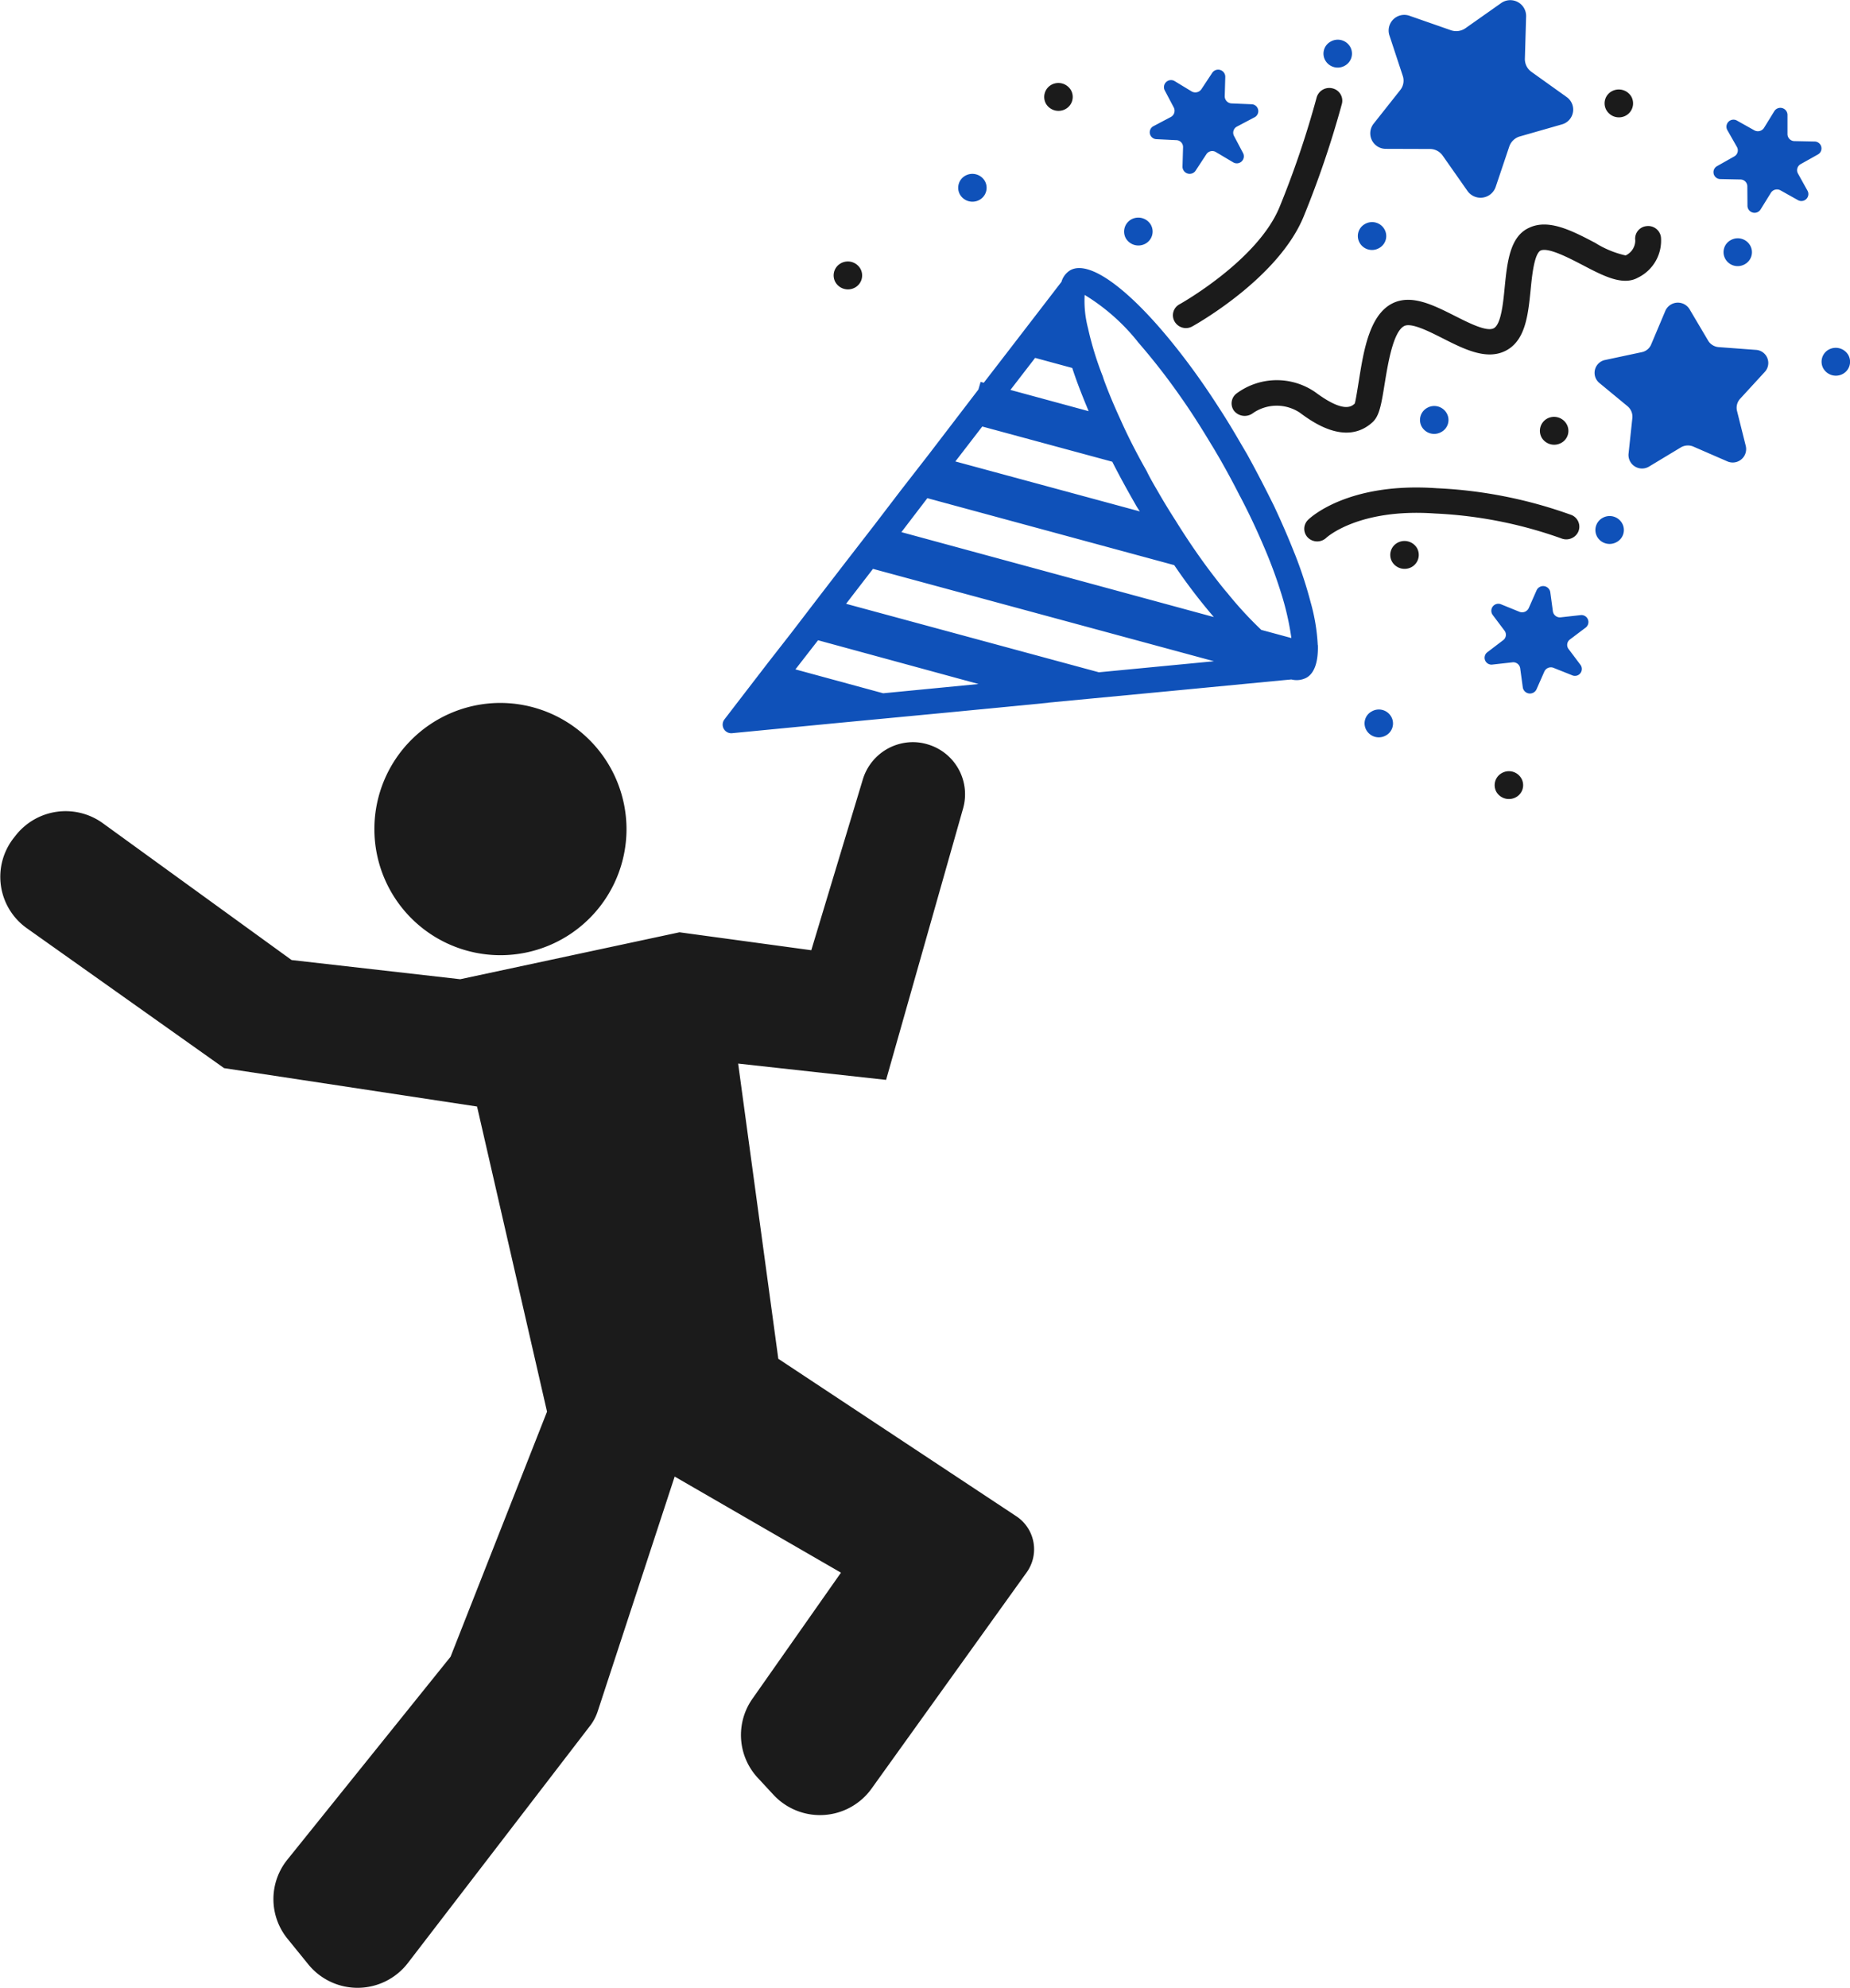
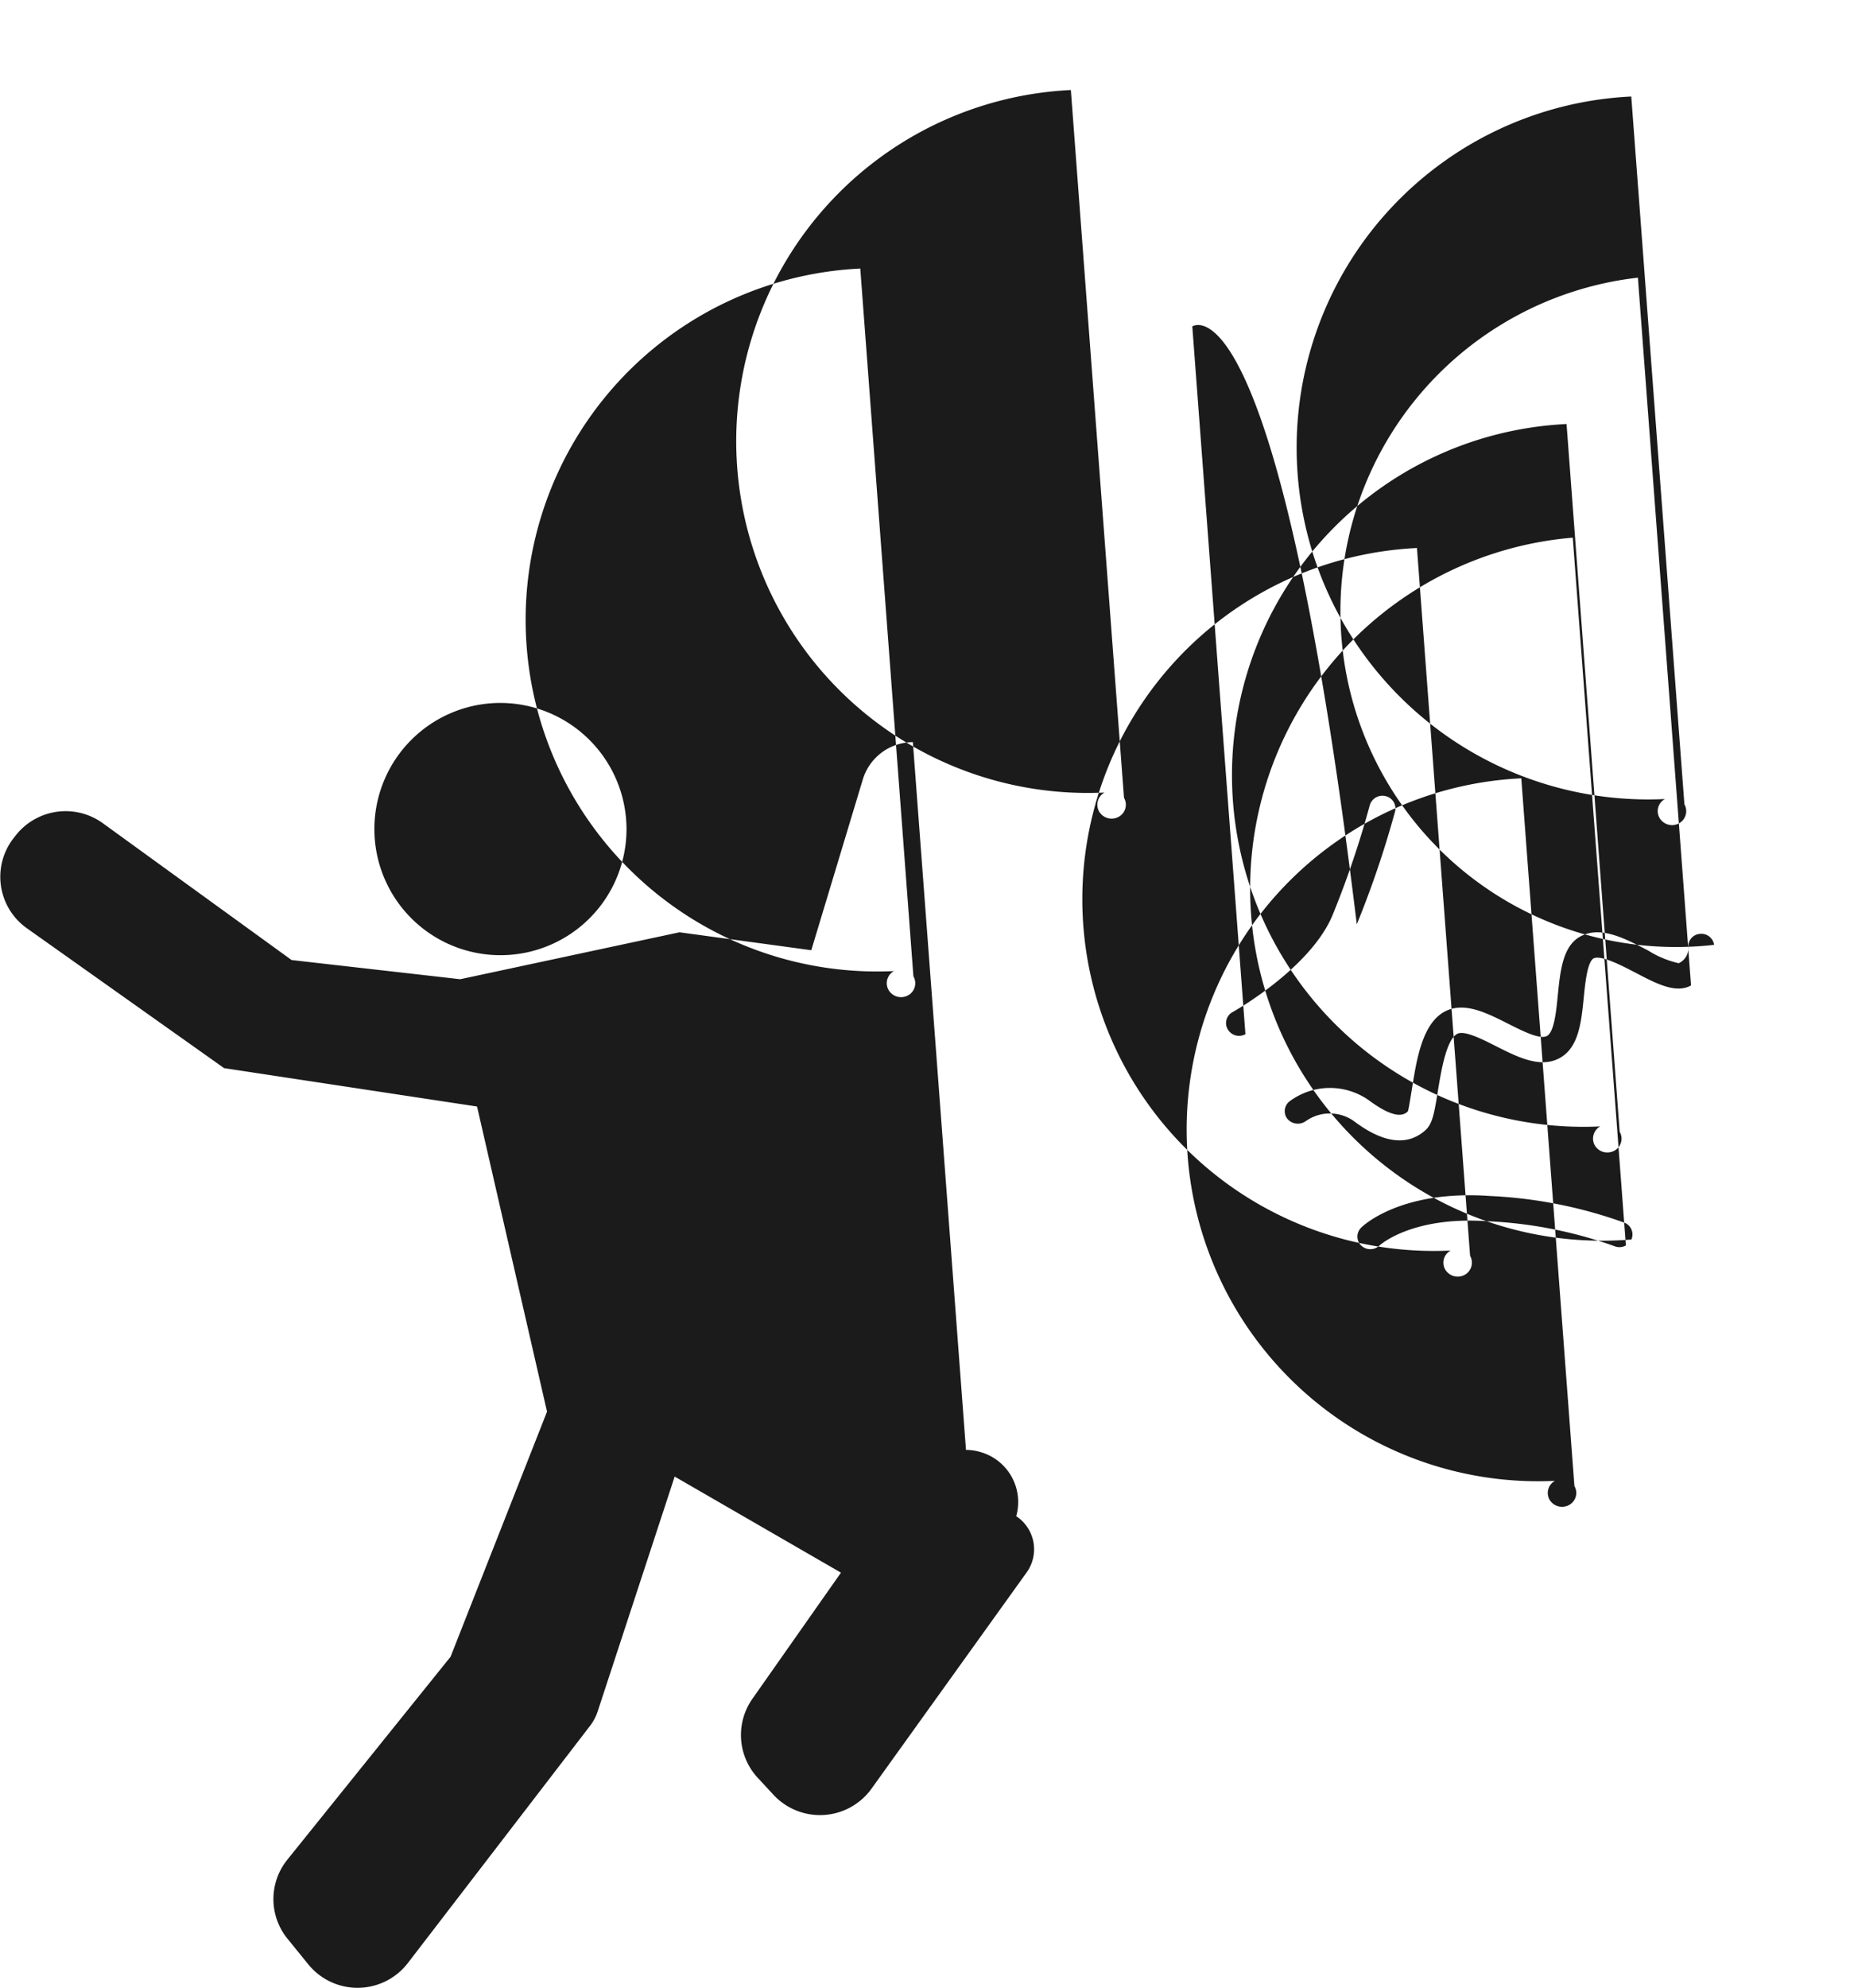
<svg xmlns="http://www.w3.org/2000/svg" id="more-fun" width="134.06" height="143.97" viewBox="0 0 134.06 143.97">
  <defs>
    <style>
      .cls-1 {
        fill: #1b1b1b;
      }

      .cls-1, .cls-2 {
        fill-rule: evenodd;
      }

      .cls-2 {
        fill: #0f51b9;
      }
    </style>
  </defs>
-   <path class="cls-1" d="M1379.73,2559.6a9.135,9.135,0,1,0,9.17,9.14,9.157,9.157,0,0,0-9.17-9.14m29.92,2.84a3.8,3.8,0,0,0-3.62,2.68l-3.74,12.39-9.55-1.3-15.89,3.4-12.22-1.39-13.68-9.91a4.6,4.6,0,0,0-6.33.91l-0.15.19a4.562,4.562,0,0,0,.98,6.51l14.29,10.13,18.33,2.78,5.07,22.1-6.99,17.75-11.83,14.7a4.547,4.547,0,0,0,.02,5.73l1.51,1.86a4.6,4.6,0,0,0,7.2-.1l13.18-17.15a3.564,3.564,0,0,0,.6-1.14l5.56-16.95,12.05,6.96-6.42,9.14a4.559,4.559,0,0,0,.41,5.74l1.14,1.23a4.6,4.6,0,0,0,7.08-.46l11.24-15.66a2.867,2.867,0,0,0-.75-4.08l-17.24-11.4-2.91-21.38,10.72,1.18,5.58-19.66a3.765,3.765,0,0,0-2.57-4.64,3.655,3.655,0,0,0-1.07-.16m20.25-30.11a0.943,0.943,0,0,1-1.28-.35,0.9,0.9,0,0,1,.35-1.25c0.06-.03,5.66-3.17,7.25-7.04a67.96,67.96,0,0,0,2.69-7.94,0.952,0.952,0,0,1,1.15-.66,0.916,0.916,0,0,1,.68,1.12,70.835,70.835,0,0,1-2.77,8.16C1436.13,2528.85,1430.15,2532.19,1429.9,2532.33Zm27.57,15.3a0.952,0.952,0,0,1-.84.05,31.389,31.389,0,0,0-9.15-1.8c-5.54-.39-7.85,1.74-7.87,1.76a0.961,0.961,0,0,1-1.32,0,0.9,0.9,0,0,1-.01-1.29c0.11-.12,2.86-2.76,9.34-2.3a33.037,33.037,0,0,1,9.76,1.94,0.914,0.914,0,0,1,.49,1.21A0.931,0.931,0,0,1,1457.47,2547.63Zm4.72-18.83c-1.1.61-2.51-.13-4-0.91-1-.52-2.51-1.31-3.06-1.05-0.45.26-.61,1.78-0.71,2.81-0.18,1.79-.36,3.65-1.75,4.41s-3.03-.06-4.61-0.86c-1.03-.52-2.31-1.17-2.82-0.89-0.8.44-1.17,2.77-1.4,4.17-0.25,1.56-.39,2.33-0.87,2.78-1.96,1.8-4.46-.08-5.29-0.69a3.025,3.025,0,0,0-3.44.08,0.994,0.994,0,0,1-1.31-.2,0.9,0.9,0,0,1,.2-1.28,4.9,4.9,0,0,1,5.69-.07c2.07,1.54,2.63,1.02,2.85.82,0.06-.14.2-1.05,0.31-1.72,0.33-2.06.74-4.61,2.33-5.49,1.4-.77,3.03.06,4.62,0.86,1.03,0.52,2.31,1.17,2.82.89,0.53-.29.68-1.85,0.79-2.99,0.18-1.78.37-3.65,1.76-4.28,1.42-.68,3.13.22,4.78,1.08a7.043,7.043,0,0,0,2.22.92,1.2,1.2,0,0,0,.7-1.09,0.907,0.907,0,0,1,.8-1.03,0.931,0.931,0,0,1,1.06.79A2.98,2.98,0,0,1,1462.19,2528.8Zm-56.35-.66a1,1,0,0,1-.39,1.38,1.05,1.05,0,0,1-1.41-.39,1,1,0,0,1,.39-1.37A1.047,1.047,0,0,1,1405.84,2528.14Zm15.26-12.93a1,1,0,0,1-.39,1.38,1.056,1.056,0,0,1-1.41-.38,1.009,1.009,0,0,1,.39-1.38A1.056,1.056,0,0,1,1421.1,2515.21Zm40.61,0.47a1.009,1.009,0,0,1-.39,1.38,1.05,1.05,0,0,1-1.41-.39,0.991,0.991,0,0,1,.39-1.37A1.056,1.056,0,0,1,1461.71,2515.68Zm-4.69,23.72a0.989,0.989,0,0,1-.39,1.37,1.056,1.056,0,0,1-1.41-.38,1.009,1.009,0,0,1,.39-1.38A1.05,1.05,0,0,1,1457.02,2539.4Zm-10.84,8.98a1.009,1.009,0,0,1-.39,1.38,1.056,1.056,0,0,1-1.41-.38,1,1,0,0,1,.39-1.38A1.056,1.056,0,0,1,1446.18,2548.38Zm7.56,16.68a0.989,0.989,0,0,1-.39,1.37,1.056,1.056,0,0,1-1.41-.38,1,1,0,0,1,.39-1.37A1.038,1.038,0,0,1,1453.74,2565.06Z" transform="translate(-1343.5 -2508.69)" />
-   <path class="cls-2" d="M1431.83,2538.22c-0.92-1.44-1.87-2.78-2.79-3.96-3.36-4.33-6.5-6.82-7.98-6a1.447,1.447,0,0,0-.64.84l-1.8,2.34-2.04,2.65-1.79,2.32-0.23-.06-0.16.55-3.59,4.69-2.06,2.65-1.88,2.46-2.06,2.66-1.95,2.53-2.03,2.65-1.64,2.1-2.04,2.65-1.16,1.51a0.624,0.624,0,0,0,.58.99l7.23-.7,8.73-.83,6.91-.67,0.01-.01,8.74-.83,8.34-.8,0.55-.05a1.54,1.54,0,0,0,1.08-.12c0.59-.32.87-1.15,0.84-2.36l-0.01-.01a13.824,13.824,0,0,0-.52-3.12,30.172,30.172,0,0,0-1.15-3.5l-0.01-.02c-0.43-1.09-.93-2.25-1.5-3.46-0.6-1.21-1.24-2.46-1.95-3.74l-0.4-.68C1432.92,2539.96,1432.39,2539.07,1431.83,2538.22Zm-13.32-3.61,2.69,0.73c0.32,0.99.73,2.03,1.19,3.13l-5.67-1.54Zm-3.83,4.97,9.42,2.55c0.5,0.99,1.05,1.99,1.64,3.02a6.389,6.389,0,0,0,.36.58l-13.37-3.62Zm-3.98,5.19,17.89,4.85a41.8,41.8,0,0,0,2.87,3.76l-22.64-6.15Zm-3.2,14.13-6.36-1.73,1.64-2.11,11.63,3.17Zm15.63-1.52-18.32-4.96,1.95-2.53,24.71,6.69Zm8.69-15.59c0.57,0.99,1.08,1.94,1.54,2.85l0.01,0.01c0.66,1.26,1.21,2.44,1.67,3.52a34.2,34.2,0,0,1,1.32,3.55,20.1,20.1,0,0,1,.72,3.18l-2.18-.59a27.236,27.236,0,0,1-2.45-2.66c-0.34-.39-0.67-0.82-1.01-1.26-0.87-1.13-1.78-2.44-2.71-3.93l-0.01-.02c-0.44-.68-0.9-1.43-1.34-2.2-0.28-.48-0.56-0.96-0.79-1.44-0.74-1.3-1.37-2.54-1.89-3.71-0.48-1.04-.88-2-1.21-2.9-0.03-.09-0.05-0.16-0.08-0.25a23.35,23.35,0,0,1-1.07-3.49,7.837,7.837,0,0,1-.24-2.4,14.732,14.732,0,0,1,3.83,3.37l0.01,0.02a47.1,47.1,0,0,1,3.14,4.03c0.72,1.02,1.44,2.15,2.19,3.4C1431.46,2541.17,1431.63,2541.47,1431.82,2541.79Zm24.86-24.09-3.04.87a1.148,1.148,0,0,0-.77.73l-0.99,2.94a1.16,1.16,0,0,1-2.04.28l-1.79-2.55a1.126,1.126,0,0,0-.94-0.49l-3.17-.01a1.124,1.124,0,0,1-.91-1.81l1.94-2.45a1.088,1.088,0,0,0,.18-1.03l-0.97-2.94a1.133,1.133,0,0,1,1.48-1.4l2.98,1.04a1.172,1.172,0,0,0,1.06-.15l2.57-1.81a1.147,1.147,0,0,1,1.82.94l-0.09,3.09a1.134,1.134,0,0,0,.47.94l2.56,1.83A1.111,1.111,0,0,1,1456.68,2517.7Zm11.98,24.4-2.46-1.07a1.01,1.01,0,0,0-.91.07l-2.29,1.38a0.983,0.983,0,0,1-1.49-.91l0.28-2.62a0.986,0.986,0,0,0-.34-0.83l-2.06-1.7a0.95,0.95,0,0,1,.43-1.66l2.63-.56a0.937,0.937,0,0,0,.7-0.56l1.03-2.44a0.991,0.991,0,0,1,1.75-.12l1.35,2.28a0.97,0.97,0,0,0,.77.47l2.69,0.2a0.95,0.95,0,0,1,.65,1.59l-1.8,1.96a0.964,0.964,0,0,0-.22.86l0.64,2.56A0.972,0.972,0,0,1,1468.66,2542.1Zm-16.38,10.36,1.33,0.54a0.528,0.528,0,0,0,.67-0.27l0.57-1.29a0.523,0.523,0,0,1,.99.13l0.19,1.4a0.514,0.514,0,0,0,.57.43l1.43-.16a0.506,0.506,0,0,1,.38.9l-1.14.86a0.489,0.489,0,0,0-.1.7l0.85,1.13a0.5,0.5,0,0,1-.61.76l-1.33-.53a0.519,0.519,0,0,0-.67.27l-0.57,1.29a0.524,0.524,0,0,1-.99-0.14l-0.19-1.39a0.507,0.507,0,0,0-.57-0.43l-1.43.16a0.5,0.5,0,0,1-.37-0.9l1.13-.86a0.489,0.489,0,0,0,.1-0.7l-0.85-1.13A0.508,0.508,0,0,1,1452.28,2552.46Zm17.1-35.03,1.25,0.7a0.529,0.529,0,0,0,.7-0.18l0.74-1.2a0.517,0.517,0,0,1,.96.25v1.41a0.51,0.51,0,0,0,.51.5l1.44,0.03a0.5,0.5,0,0,1,.25.94l-1.25.7a0.5,0.5,0,0,0-.19.68l0.69,1.24a0.506,0.506,0,0,1-.7.68l-1.25-.7a0.521,0.521,0,0,0-.7.17l-0.75,1.21a0.514,0.514,0,0,1-.95-0.26l-0.01-1.41a0.5,0.5,0,0,0-.5-0.5l-1.44-.03a0.5,0.5,0,0,1-.25-0.94l1.24-.7a0.5,0.5,0,0,0,.2-0.68l-0.7-1.23A0.509,0.509,0,0,1,1469.38,2517.43Zm-40.75-2.86,1.22,0.74a0.535,0.535,0,0,0,.71-0.16l0.78-1.18a0.517,0.517,0,0,1,.95.28l-0.04,1.41a0.516,0.516,0,0,0,.49.52l1.44,0.06a0.5,0.5,0,0,1,.22.95l-1.27.67a0.5,0.5,0,0,0-.21.67l0.66,1.25a0.51,0.51,0,0,1-.73.66l-1.23-.73a0.511,0.511,0,0,0-.7.15l-0.78,1.19a0.519,0.519,0,0,1-.95-0.29l0.04-1.4a0.5,0.5,0,0,0-.49-0.52l-1.44-.07a0.5,0.5,0,0,1-.22-0.94l1.27-.67a0.513,0.513,0,0,0,.21-0.68l-0.66-1.25A0.511,0.511,0,0,1,1428.63,2514.57Zm-13.77,7.22a1,1,0,0,1-.39,1.38,1.047,1.047,0,0,1-1.4-.38,1,1,0,0,1,.39-1.38A1.047,1.047,0,0,1,1414.86,2521.79Zm12.03,3.17a1,1,0,0,1-.39,1.38,1.056,1.056,0,0,1-1.41-.38,1.009,1.009,0,0,1,.39-1.38A1.056,1.056,0,0,1,1426.89,2524.96Zm14.45-12.88a1,1,0,0,1-.39,1.37,1.038,1.038,0,0,1-1.41-.38,0.989,0.989,0,0,1,.39-1.37A1.038,1.038,0,0,1,1441.34,2512.08Zm2.48,13.21a0.989,0.989,0,0,1-.39,1.37,1.029,1.029,0,0,1-1.4-.38,0.989,0.989,0,0,1,.39-1.37A1.029,1.029,0,0,1,1443.82,2525.29Zm26.5,1.17a0.989,0.989,0,0,1-.39,1.37,1.029,1.029,0,0,1-1.4-.38,0.989,0.989,0,0,1,.39-1.37A1.037,1.037,0,0,1,1470.32,2526.46Zm7.11,7.93a1,1,0,0,1-.39,1.38,1.05,1.05,0,0,1-1.41-.39,1,1,0,0,1,.39-1.37A1.056,1.056,0,0,1,1477.43,2534.39Zm-16.39,12.19a0.989,0.989,0,0,1-.39,1.37,1.038,1.038,0,0,1-1.41-.38,1,1,0,0,1,.39-1.37A1.038,1.038,0,0,1,1461.04,2546.58Zm-12.71-7.97a0.989,0.989,0,0,1-.39,1.37,1.038,1.038,0,0,1-1.41-.38,1,1,0,0,1,.39-1.37A1.038,1.038,0,0,1,1448.33,2538.61Zm-4.02,21.98a0.989,0.989,0,0,1-.39,1.37,1.037,1.037,0,0,1-1.4-.38,0.981,0.981,0,0,1,.39-1.37A1.029,1.029,0,0,1,1444.31,2560.59Z" transform="translate(-1343.5 -2508.69)" />
+   <path class="cls-1" d="M1379.73,2559.6a9.135,9.135,0,1,0,9.17,9.14,9.157,9.157,0,0,0-9.17-9.14m29.92,2.84a3.8,3.8,0,0,0-3.62,2.68l-3.74,12.39-9.55-1.3-15.89,3.4-12.22-1.39-13.68-9.91a4.6,4.6,0,0,0-6.33.91l-0.15.19a4.562,4.562,0,0,0,.98,6.51l14.29,10.13,18.33,2.78,5.07,22.1-6.99,17.75-11.83,14.7a4.547,4.547,0,0,0,.02,5.73l1.51,1.86a4.6,4.6,0,0,0,7.2-.1l13.18-17.15a3.564,3.564,0,0,0,.6-1.14l5.56-16.95,12.05,6.96-6.42,9.14a4.559,4.559,0,0,0,.41,5.74l1.14,1.23a4.6,4.6,0,0,0,7.08-.46l11.24-15.66a2.867,2.867,0,0,0-.75-4.08a3.765,3.765,0,0,0-2.57-4.64,3.655,3.655,0,0,0-1.07-.16m20.25-30.11a0.943,0.943,0,0,1-1.28-.35,0.9,0.9,0,0,1,.35-1.25c0.06-.03,5.66-3.17,7.25-7.04a67.96,67.96,0,0,0,2.69-7.94,0.952,0.952,0,0,1,1.15-.66,0.916,0.916,0,0,1,.68,1.12,70.835,70.835,0,0,1-2.77,8.16C1436.13,2528.85,1430.15,2532.19,1429.9,2532.33Zm27.57,15.3a0.952,0.952,0,0,1-.84.05,31.389,31.389,0,0,0-9.15-1.8c-5.54-.39-7.85,1.74-7.87,1.76a0.961,0.961,0,0,1-1.32,0,0.9,0.9,0,0,1-.01-1.29c0.11-.12,2.86-2.76,9.34-2.3a33.037,33.037,0,0,1,9.76,1.94,0.914,0.914,0,0,1,.49,1.21A0.931,0.931,0,0,1,1457.47,2547.63Zm4.72-18.83c-1.1.61-2.51-.13-4-0.91-1-.52-2.51-1.31-3.06-1.05-0.45.26-.61,1.78-0.71,2.81-0.18,1.79-.36,3.65-1.75,4.41s-3.03-.06-4.61-0.86c-1.03-.52-2.31-1.17-2.82-0.89-0.8.44-1.17,2.77-1.4,4.17-0.25,1.56-.39,2.33-0.87,2.78-1.96,1.8-4.46-.08-5.29-0.69a3.025,3.025,0,0,0-3.44.08,0.994,0.994,0,0,1-1.31-.2,0.9,0.9,0,0,1,.2-1.28,4.9,4.9,0,0,1,5.69-.07c2.07,1.54,2.63,1.02,2.85.82,0.06-.14.2-1.05,0.31-1.72,0.33-2.06.74-4.61,2.33-5.49,1.4-.77,3.03.06,4.62,0.86,1.03,0.52,2.31,1.17,2.82.89,0.53-.29.68-1.85,0.79-2.99,0.18-1.78.37-3.65,1.76-4.28,1.42-.68,3.13.22,4.78,1.08a7.043,7.043,0,0,0,2.22.92,1.2,1.2,0,0,0,.7-1.09,0.907,0.907,0,0,1,.8-1.03,0.931,0.931,0,0,1,1.06.79A2.98,2.98,0,0,1,1462.19,2528.8Zm-56.35-.66a1,1,0,0,1-.39,1.38,1.05,1.05,0,0,1-1.41-.39,1,1,0,0,1,.39-1.37A1.047,1.047,0,0,1,1405.84,2528.14Zm15.26-12.93a1,1,0,0,1-.39,1.38,1.056,1.056,0,0,1-1.41-.38,1.009,1.009,0,0,1,.39-1.38A1.056,1.056,0,0,1,1421.1,2515.21Zm40.61,0.47a1.009,1.009,0,0,1-.39,1.38,1.05,1.05,0,0,1-1.41-.39,0.991,0.991,0,0,1,.39-1.37A1.056,1.056,0,0,1,1461.71,2515.68Zm-4.69,23.72a0.989,0.989,0,0,1-.39,1.37,1.056,1.056,0,0,1-1.41-.38,1.009,1.009,0,0,1,.39-1.38A1.05,1.05,0,0,1,1457.02,2539.4Zm-10.84,8.98a1.009,1.009,0,0,1-.39,1.38,1.056,1.056,0,0,1-1.41-.38,1,1,0,0,1,.39-1.38A1.056,1.056,0,0,1,1446.18,2548.38Zm7.56,16.68a0.989,0.989,0,0,1-.39,1.37,1.056,1.056,0,0,1-1.41-.38,1,1,0,0,1,.39-1.37A1.038,1.038,0,0,1,1453.74,2565.06Z" transform="translate(-1343.5 -2508.69)" />
</svg>